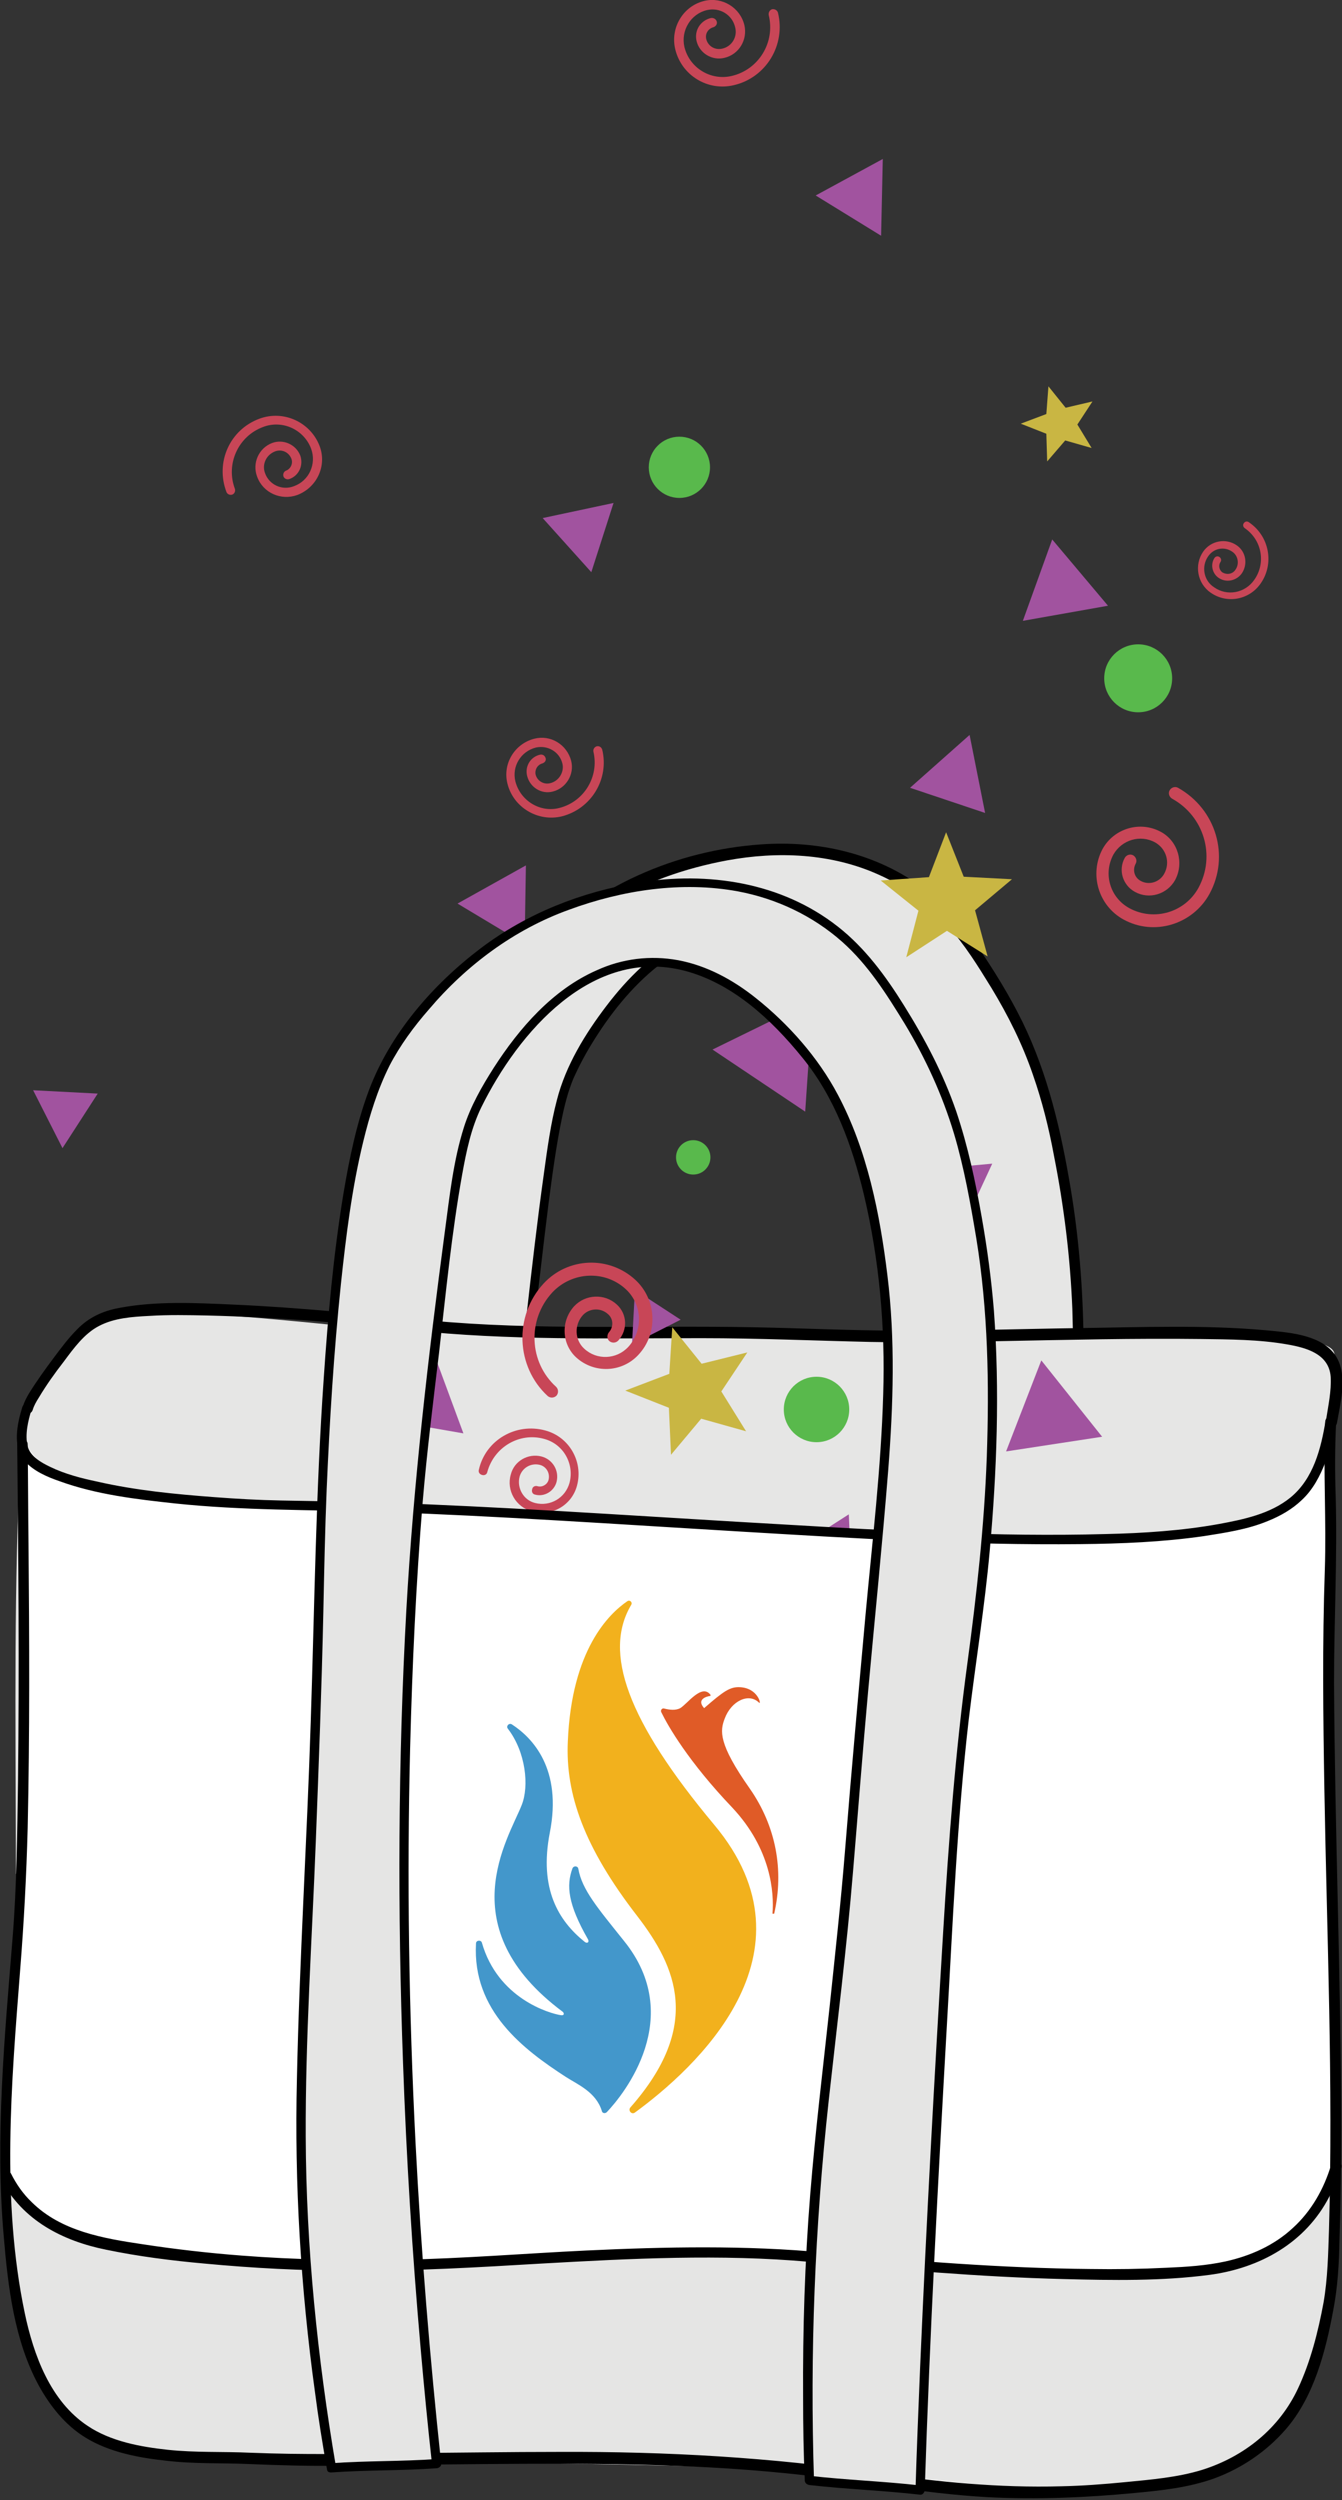
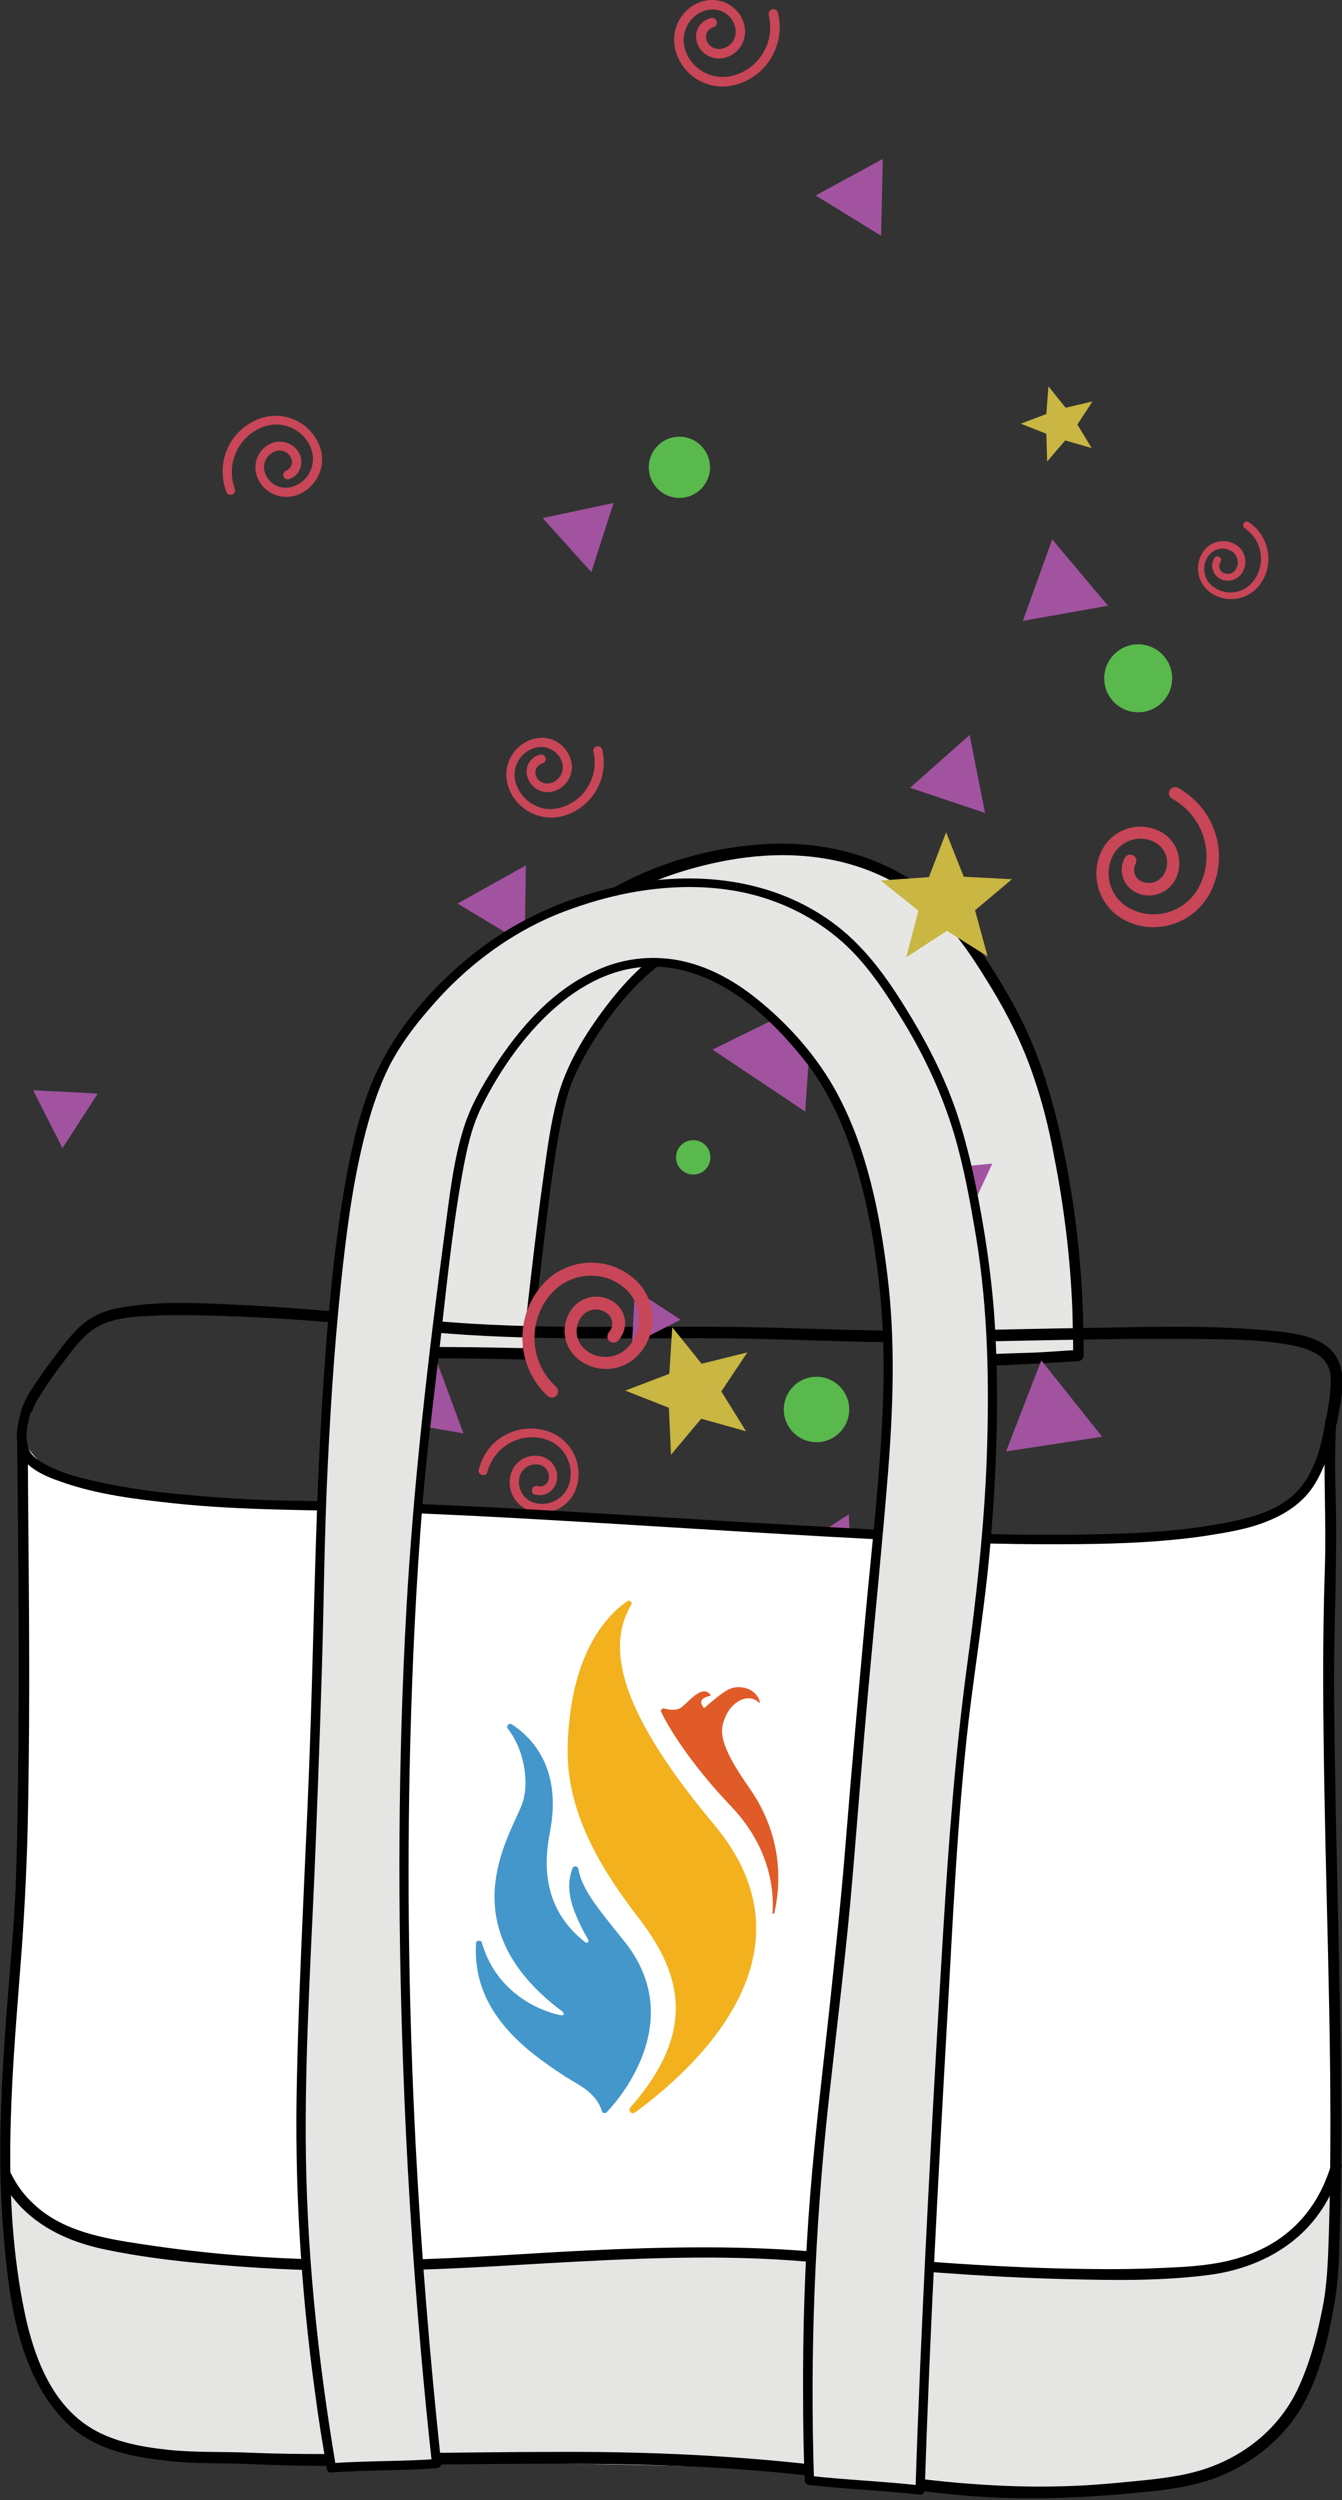
<svg xmlns="http://www.w3.org/2000/svg" xml:space="preserve" id="Layer_1" x="0" y="0" version="1.1" viewBox="0 0 320 596">
  <rect x="0" y="0" width="320" height="596" fill="#333333" stroke="none" />
  <style>.st0{fill:#e6e6e5}.st1{fill:#a1539f}.st2{fill:#c84657}.st3{fill:#59b94c}.st4{fill:#c9b643}.st6{fill:#e5e5e4}</style>
  <path d="M125.3 322.6c.5-4.1 1-8.7 1.6-13.9 4.8-41.5 6.2-47.8 10.4-55.7 2.4-4.5 16.5-31.2 39.3-32 17.1-.5 29.7 13.6 35 19.4 7.6 8.5 14.9 21 19 47.9 2 12.9 2.4 23.8 2 35.7h.5c5.4-.1 10.8-.3 16.2-.5 2.4-.1 4.7-.4 7.1-.5h.5c0-15.9-1-27.1-2.7-37.8-2.5-15.2-5.4-31.8-16.3-49.5-6.1-10-11.9-19.6-23.7-26.3-20.6-11.8-43-5.6-49.7-3.9-26.3 6.9-40.6 26.1-44.9 32-7.6 10.5-14.2 24.7-18.2 84.9 7.9-.1 15.9 0 23.9.2" class="st0" />
  <path d="M126.6 322.6c1.4-11.9 2.7-23.8 4.2-35.7.9-6.8 1.8-13.7 3.2-20.4q.6-3 1.5-6c.5-1.5 1-3 1.6-4.2 1.6-3.5 3.5-6.8 5.6-10 8.8-13.5 23-26.9 40.5-23.4 9 1.8 16.6 7.4 23 13.8 4.4 4.5 8.5 9.3 11.6 14.7 4.5 7.9 7.3 16.7 9.3 25.6 2.8 12.4 4.2 25.2 4.3 38 0 3.1 0 6.1-.2 9.2 0 .7.6 1.4 1.4 1.4 4 0 8.1-.2 12.1-.4 4.1-.2 8.2-.5 12.3-.7.7 0 1.4-.6 1.4-1.4 0-13.4-.9-26.6-3.1-39.8-2.3-13.7-5.4-27.2-11.5-39.7-3.1-6.3-6.8-12.3-10.7-18-3.7-5.3-7.9-10-13-13.9-11.1-8.3-25.1-11.4-38.7-10.4-10 .7-20.1 3.2-29.3 7.4-9.8 4.4-18.6 11-26 18.9-6.9 7.4-12.5 15.7-15.8 25.3-2.4 7-3.9 14.3-5.1 21.5-2 12.1-3.2 24.3-4.2 36.5-.3 3.8-.6 7.7-.8 11.5 0 .7.7 1.4 1.4 1.4 8 0 16 .1 23.9.3 1.7 0 1.7-2.7 0-2.7-8-.2-16-.3-23.9-.3l1.4 1.4c.9-13.3 2-26.6 3.8-39.7 1.1-8.2 2.5-16.4 4.8-24.3 1.4-4.9 3.1-9.5 5.5-14 2-3.6 4.5-7 7.1-10.3 5.8-7.1 12.6-13.4 20.4-18.3 8.8-5.5 18.6-8.9 28.8-10.8 12-2.2 24.8-1.7 36.1 3.4 6.3 2.8 11.8 6.9 16.4 12.1 4.1 4.5 7.3 9.7 10.5 14.9 4 6.6 7.4 13.4 9.9 20.7 2.2 6.3 3.8 12.7 5 19.2 2.4 12.1 3.9 24.3 4.4 36.6.1 3.7.2 7.5.2 11.2l1.4-1.4c-4.1.2-8.2.6-12.3.7-4 .1-8.1.3-12.1.4l1.4 1.4c.5-13.1-.3-26.2-2.5-39.2-1.8-10.4-4.3-20.7-8.8-30.3-2.9-6.1-6.7-11.5-11.2-16.5-5.7-6.3-12.3-12.2-20.3-15.6-9.1-3.9-19.2-3.8-28.1.6-7.6 3.7-13.7 9.8-18.8 16.5s-9.7 14.2-11.8 22.4c-1.5 5.7-2.3 11.7-3.1 17.5-1.6 11.4-2.9 22.8-4.2 34.3-.3 2.9-.7 5.8-1 8.7-.8 1.6 1.9 1.6 2.1-.1" />
-   <path d="M317.2 454.7c-.1-13.8-.7-32.9-.6-71.2 0-22.8 1.3-46.8 1.6-60.2.1-.2 0-.4 0-.6-.6-3.1-8.8-6-75.6-4.3-36.7.9-44.2-.1-68.7-.8-21.7-3.6-51.5 1.7-76.4-.1-15.7-1.1-59-6.6-70.4-4.1-2.5.6-4.6 1.6-4.6 1.6-2 1-4.4 2.7-10.7 11.4-4.8 6.8-5.4 8.7-5.8 9.6-1.3 4-1.2 7.5-1.1 8.7-1.6 35.2-1.2 60.7-1.1 102" class="st0" />
  <path d="M7.8 336.1c.3-1 .8-1.9 1.5-3 1.8-3 3.8-5.8 5.9-8.5 2.3-3.1 4.9-6.7 8.4-8.5 3.6-1.9 7.9-2.2 11.9-2.4 4.7-.3 9.3-.2 14-.1 16.2.4 32.5 1.7 48.6 3.5 23 2.5 46.2 1.9 69.2 1.9 13.4 0 26.8.6 40.2.9 10.5.2 21 0 31.5-.2 15.8-.3 31.5-.7 47.3-.5 6.9.1 13.9.1 20.7 1.3 4.6.8 9.9 2.3 10.3 7.7.2 3.4-.6 7-1.1 10.3-.3 1.7 2.3 2.4 2.6.7.9-5.2 2.9-12.4-1-16.9-3.7-4.3-11-4.7-16.2-5.2-14.7-1.3-29.6-.7-44.3-.5-14.3.2-28.6.7-42.9.6-11.7 0-23.3-.6-35-.8-25.6-.5-51.3.8-76.8-1.6-15.6-1.5-31.2-3.1-46.9-3.8-9-.4-18.4-.9-27.3.8-3.9.7-7.3 2.3-10 5.1-2.1 2.1-3.8 4.4-5.6 6.8-2.1 2.8-4.1 5.6-5.9 8.5-.6 1-1.1 2-1.5 3.2-.7 1.6 1.9 2.3 2.4.7" />
  <path d="m210.1 56.2.4-18.3-16 8.7zM234.9 193.8l-3.7-18.6-14.2 12.6zM243.9 148l20.3-3.6-13.3-15.8zM146.3 119.9l-16.9 3.6 11.6 12.9zM192 265l1.8-26.5-23.9 11.7zM262.8 342.5l-14.5-18.2-8.4 21.7zM151.4 307.5l-.7 13 11.6-5.9zM202.4 361 179 376l24.6 12.7zM305.3 441.5l-8.4 4.5 8.1 5.1zM162.3 400l-1.7 18.3 16.7-7.7z" class="st1" />
  <path d="M175 20.3c-6.2 1.5-12.5-2.3-14-8.6-1.2-5.1 1.9-10.3 7-11.5 4.2-1 8.5 1.6 9.5 5.8.8 3.5-1.3 7-4.8 7.8-2.9.7-5.9-1.1-6.6-4-.6-2.5.9-4.9 3.4-5.5.6-.1 1.2.2 1.4.8s-.2 1.2-.8 1.4c-1.2.3-2 1.5-1.7 2.8.4 1.7 2.1 2.7 3.8 2.3 2.3-.5 3.7-2.8 3.1-5.1-.7-3-3.7-4.8-6.7-4.1-3.9.9-6.3 4.9-5.4 8.8 1.2 5 6.3 8.1 11.3 6.9 6.4-1.5 10.4-8 8.8-14.5-.1-.6.2-1.2.8-1.4.6-.1 1.2.2 1.4.8 1.9 7.7-2.8 15.5-10.5 17.3M300.6 139.1c-2.7 3.9-8 4.9-11.9 2.2-3.2-2.2-4-6.6-1.8-9.8 1.8-2.6 5.4-3.3 8-1.5 2.2 1.5 2.7 4.5 1.2 6.7-1.3 1.8-3.8 2.3-5.6 1-1.5-1.1-1.9-3.2-.9-4.7.3-.4.8-.5 1.2-.2s.5.8.2 1.2c-.5.8-.3 1.8.4 2.4 1.1.7 2.5.5 3.2-.6 1-1.4.6-3.4-.8-4.3-1.9-1.3-4.4-.8-5.7 1.1-1.7 2.4-1.1 5.8 1.4 7.4 3.1 2.2 7.4 1.4 9.6-1.8 2.8-4 1.8-9.5-2.3-12.3-.4-.3-.5-.8-.2-1.2s.8-.5 1.2-.2c4.9 3.3 6.1 9.9 2.8 14.6M134 194.6c-5.7 1.4-11.6-2.1-13-7.8-1.2-4.7 1.7-9.5 6.4-10.7 3.9-1 7.8 1.4 8.8 5.3.8 3.2-1.2 6.5-4.4 7.3-2.7.7-5.4-1-6.1-3.7-.6-2.3.8-4.6 3.1-5.1.6-.1 1.1.2 1.3.8s-.2 1.1-.8 1.3c-1.1.3-1.8 1.4-1.6 2.6.4 1.6 2 2.5 3.5 2.1 2.1-.5 3.4-2.7 2.9-4.7-.7-2.8-3.5-4.4-6.3-3.8-3.6.9-5.8 4.5-4.9 8.1 1.2 4.6 5.9 7.5 10.5 6.3 5.9-1.5 9.5-7.5 8.1-13.4-.1-.6.2-1.1.8-1.3.6-.1 1.1.2 1.3.8 1.7 7-2.6 14.1-9.6 15.9M61.9 99.8c5.7-2.1 12.1.8 14.3 6.5 1.8 4.7-.6 9.9-5.3 11.7-3.9 1.4-8.2-.5-9.6-4.4-1.2-3.2.4-6.8 3.6-8 2.7-1 5.7.4 6.7 3 .8 2.3-.3 4.8-2.6 5.6-.6.2-1.2-.1-1.4-.6-.2-.6.1-1.2.6-1.4 1.1-.4 1.7-1.7 1.3-2.8-.6-1.6-2.3-2.4-3.9-1.8-2.1.8-3.2 3.1-2.4 5.2 1 2.8 4.1 4.2 6.9 3.1 3.6-1.3 5.4-5.3 4.1-8.9-1.7-4.6-6.9-7-11.5-5.2-5.9 2.2-8.9 8.8-6.7 14.7.2.6-.1 1.2-.6 1.4-.6.2-1.2-.1-1.4-.6-2.7-7.1.8-14.9 7.9-17.5M288.4 213.1c-4 7.3-13.2 10.1-20.5 6.1-6-3.3-8.2-10.8-5-16.8 2.7-4.9 8.9-6.8 13.9-4.1 4.1 2.2 5.6 7.4 3.4 11.5-1.9 3.4-6.2 4.7-9.6 2.8-2.9-1.6-4-5.2-2.4-8.1.4-.7 1.3-1 2-.6s1 1.3.6 2c-.8 1.5-.3 3.3 1.2 4.1 2 1.1 4.5.3 5.6-1.7 1.5-2.7.5-6-2.2-7.5-3.5-1.9-7.9-.6-9.9 2.9-2.5 4.6-.8 10.3 3.8 12.8 5.9 3.2 13.3 1 16.5-4.9 4.1-7.6 1.3-17-6.3-21.2-.7-.4-1-1.3-.6-2s1.3-1 2-.6c9.1 5.1 12.4 16.3 7.5 25.3M129.6 306c5.8-6.3 15.6-6.7 21.9-.9 5.1 4.7 5.5 12.8.7 17.9-3.9 4.2-10.5 4.5-14.8.6-3.5-3.2-3.7-8.7-.5-12.2 2.7-2.9 7.3-3.1 10.2-.4 2.5 2.3 2.6 6.1.3 8.6-.6.6-1.5.6-2.1.1s-.6-1.5-.1-2.1c1.1-1.2 1.1-3.2-.2-4.3-1.7-1.6-4.4-1.5-6 .2-2.1 2.3-2 5.9.3 8 3 2.8 7.7 2.6 10.5-.4 3.6-3.9 3.4-10-.5-13.7-5-4.7-12.9-4.3-17.6.7-6 6.5-5.6 16.6.9 22.5.6.6.6 1.5.1 2.1-.6.6-1.5.6-2.1.1-7.6-7-8.1-19.1-1-26.8M130 341c5.7 1.5 9.1 7.4 7.6 13.1-1.2 4.7-6 7.5-10.7 6.2-3.9-1-6.2-5-5.1-8.8.8-3.2 4.1-5.1 7.3-4.3 2.7.7 4.3 3.4 3.6 6.1-.6 2.2-2.9 3.6-5.1 3-.6-.1-.9-.7-.7-1.3.1-.6.7-.9 1.3-.7 1.1.3 2.3-.4 2.6-1.5.4-1.6-.5-3.2-2.1-3.6-2.1-.5-4.2.7-4.8 2.8-.7 2.7.9 5.6 3.7 6.3 3.6.9 7.2-1.2 8.2-4.8 1.2-4.6-1.5-9.3-6.1-10.5-5.9-1.6-11.9 2-13.5 7.9-.1.6-.7.9-1.3.7s-.9-.7-.7-1.3c1.6-7 8.8-11.2 15.8-9.3" class="st2" />
  <circle cx="162" cy="111.4" r="7.3" class="st3" />
  <circle cx="271.4" cy="161.7" r="8.1" class="st3" />
  <circle cx="165.3" cy="275.9" r="4.1" class="st3" />
  <circle cx="194.7" cy="336" r="7.8" class="st3" />
  <circle cx="202.3" cy="406.1" r="5.7" class="st3" />
  <path d="m256.9 101.2 3.4 5.6-6.3-1.8-4.3 5-.2-6.6-6.1-2.4 6.1-2.3.5-6.6 4.1 5.1 6.4-1.5zM219 217.1l-9-7.2 11.5-.8 4.1-10.7 4.2 10.6 11.5.6-8.8 7.4 3 11-9.7-6.1-9.7 6.3zM172 331.7l5.9 9.5-10.7-3-7.2 8.6-.5-11.2-10.4-4.1 10.5-4 .7-11.1 7 8.7 10.9-2.7zM251.7 460.1l-3 8-3.3-7.9-8.5-.3 6.5-5.6-2.4-8.2 7.3 4.5 7.1-4.8-1.9 8.3 6.7 5.3z" class="st4" />
  <path d="m229.6 296.5-8.2 9.8 12.6 2.2zM133.7 224.1l-15.7 3.6 10.9 11.8zM125.4 206.3l-16.3 9.1 16 9.6zM236.6 277.4l-19.6 1.8 11.3 16.1zM110.5 341.7l-7.5-20.3L89.2 338zM23.3 260.7l-15.4-.8 7 13.8z" class="st1" />
  <path d="M317.5 384.3c0-19.1-1-39.7-1-39.7s-5.4 10.6-7.4 12.5c-8.2 7.8-23.3 8.8-41.8 9.1-45.2.7-48.6.5-48.6.5-43.2-2.8-64.9-4.2-74.2-4.6-38.4-1.5-76.8-2.4-115-6.3-16.9-1.7-19.2-6.2-23.8-11.7 0 .6 0 1.1.1 1.4-1.6 35.2-1.2 60.7-1.1 102 0 29.1-10 62 3.1 97.5 7 19 16.3 29.8 27.3 35.9 11.9 6.5 23.5 6.3 28.6 6.2 0 0 40-.8 105.2.9 44.6 1.2 75.5 9.8 109.2.9 7.4-2 19.1-5.9 28.2-16.3 7.1-8.2 11.8-17.1 11.9-28q.15-44.55 0-89.1c-.1-13.9-.7-33-.7-71.2" style="fill:#fff" />
  <path d="M303.7 535.6c-4.5 2.8-13.1 7.1-43.7 6.7-15.3-.2-14.9-1.3-50.2-3.3-9.3-.5-16.6-.8-25.3-1-9.2-.2-17.8-.2-27 0-19.3.4-35.5 2.5-62.2 2.8-4.1.1-16.2.2-31.8-.7-1.7-.1-11.6-.6-24.6-2.2-18.3-2.3-23.4-4.3-27.8-7.5-5-3.7-8-8.2-9.7-11.4-.1 6.8.3 16.5 2.8 27.9 2.9 13 4.1 20.3 10 26.8 8.5 9.4 20.9 11.2 27.4 11.5 6.6.3 16.9.7 29.5.8 10.5.1 18.2-.1 20.9-.1 29.2 0 54.2-.1 77.1 1.1 43.6 2.2 75.2 6.7 75.2 6.7 2.4.3 18.3 2.3 36-2.4 7.7-2 13.8-4.8 19.4-8.9 2.4-1.8 6.6-4.9 10.3-10 5.9-8.2 7-16.5 8.4-28.7.7-5.7 1.2-13.5.7-22.9-3.1 4.2-7.9 10.2-15.4 14.8" class="st6" />
  <path d="M316 338.9c-.5 11.8.3 23.7-.1 35.5-.6 17.4-.4 34.9-.1 52.3.6 34.9 2.1 69.8 1.1 104.7-.2 5.9-.3 11.7-1.3 17.5-1.3 7-3.1 14.1-6.1 20.5-4.4 9.4-12.7 16.2-22.9 19.4-5.9 1.8-12.1 2.3-18.2 2.9-5.1.5-10.3.9-15.4 1-14.8.4-29.3-1-44-3.2-25-3.7-50.1-5.1-75.4-5-12.3 0-24.6.2-36.9.3-12.4.2-24.6.4-37-.1-6.5-.3-13.1 0-19.7-.7-6.5-.7-13.6-2-19.1-5.7-8.9-5.9-12.9-16.9-15-26.9-5.6-26.8-3.2-54.7-1.1-81.7.9-11.3 1.5-22.5 1.8-33.9.5-22.5.4-45.1.2-67.8-.1-7.9-.1-15.8-.2-23.7 0-1.6-2.6-1.6-2.5 0 .3 26.8.5 53.5.2 80.3-.2 12.5-.3 25-1.3 37.4-1.9 23.6-4.2 47.5-2.1 71.2 1 11.9 2.5 24.7 8.3 35.4 2.7 4.9 6.3 9.5 11.2 12.5 5.7 3.5 12.7 4.8 19.2 5.5 6.6.8 13.2.5 19.9.8 7.2.3 14.3.5 21.5.4 11.6-.2 23.2-.3 34.8-.4 23.9-.2 47.8-.2 71.7 2.2 16.1 1.6 31.9 4.8 48.1 5.7 11.7.6 23.3.1 34.9-1 6.5-.6 13-1.3 19.1-3.5 6.5-2.4 12.4-6.4 17-11.7 6.7-7.7 9.5-18.6 11.3-28.3 1.1-5.7 1.4-11.2 1.5-16.9.3-8.8.4-17.7.4-26.5 0-17.8-.4-35.5-.8-53.3-.4-17.7-.8-35.3-.9-53 0-14.7.8-29.5.4-44.2-.2-5.9-.2-11.9.1-17.8 0-1.8-2.5-1.8-2.6-.2" />
  <path d="M316.1 338.6c-1.1 6.7-2.9 13.9-8.4 18.4-4.8 3.9-11.1 5.2-17 6.3-8.9 1.6-18 2.2-27.1 2.4-25.6.7-51.4-.8-77-2.3-28.3-1.6-56.7-3.6-85-4.8-11.5-.5-23.1-.7-34.6-.9-5.3-.1-10.6-.4-15.9-.8-9.3-.7-18.7-1.6-27.9-3.7-3.8-.8-7.7-1.8-11.2-3.5-2.1-1-4.8-2.5-5.4-4.9-.7-2.8.1-6.1.9-8.7.4-1.4-1.8-2-2.2-.6-1.2 3.9-2.4 9.4.6 12.8 2.1 2.4 5.4 3.8 8.3 4.8 8.8 3.2 18.3 4.3 27.5 5.3 16.2 1.7 32.3 1.5 48.6 2 28.8 1 57.5 3 86.2 4.7 27 1.6 54.1 3.3 81.1 3 9.8-.1 19.7-.5 29.4-1.9 5.1-.8 10.5-1.6 15.3-3.6 3-1.2 5.8-2.8 8.1-5 2.7-2.5 4.4-5.8 5.7-9.2 1.1-3 1.7-6.1 2.2-9.2.3-1.4-1.9-2.1-2.2-.6M.3 519.6c5.1 9.7 14.6 14.6 25 16.7 7.7 1.6 15.6 2.6 23.4 3.3 11.6 1.1 23.3 1.7 35 1.7 15.2.1 30.3-.8 45.5-1.7 21.3-1.2 42.6-2.3 63.9-.4 20.2 1.8 40.3 3.6 60.6 4.1 11.5.3 23.3.5 34.7-1 12-1.6 22.9-7.6 28.6-18.7 1.1-2.2 2-4.5 2.8-6.8.5-1.5-1.9-2.2-2.4-.7-1.7 5.7-4.7 11-9.1 15-4.5 4.2-10.2 6.7-16.1 8-4.6 1-9.3 1.3-14 1.5-6.1.3-12.1.4-18.2.3-21.2-.2-42.3-1.9-63.3-3.9-19-1.8-38-1.4-57-.5-14.6.7-29.2 1.9-43.9 2.2-12.7.2-25.5 0-38.2-1-7.9-.6-15.7-1.5-23.6-2.7-9.4-1.4-19.4-3.1-26.4-10-2.1-2-3.7-4.3-5-6.9-.9-1.2-3 .1-2.3 1.5" />
  <path d="M79 588.2c-1.8-10.4-4.6-28.1-6.2-51.2-2.7-38.4.3-56.8 2.6-133.4 1.1-34.7.6-36.3 1.8-57.2 3.9-73.1 11.1-88.9 19.4-100.4 4.4-6 19-25.6 45.8-32.6 6.8-1.8 29.6-8.1 50.6 4 12.1 6.9 18 16.7 24.2 26.8 11 18.1 14 35 16.6 50.5 1.9 11.6 2.9 23.7 2.8 41.5-.3 30.4-3.7 51.1-6.2 69.5-2.6 19.8-4.3 49.4-7.5 108.7-1.2 21.4-2.5 47.1-3.5 78.9-8.8-1-17.6-1.2-26.4-2.3-.3-10.1-.6-24.8 0-43.6.9-28 3.2-43.6 7-79.1 3.7-34 1-14.1 8.8-97.1 2.9-31.1 4.7-48.6.9-73.4-4.2-27.5-11.7-40.2-19.4-48.9-5.3-6-18.2-20.4-35.7-19.8-23.2.7-37.6 28-40.1 32.6-4.3 8-5.7 14.4-10.6 56.8-2.6 22.5-3.9 33.7-4.4 40.1-6.4 78.1-1.7 154.1-.4 173.4.9 12.7 2.3 31.7 4.8 55-8.1.8-16.5.7-24.9 1.2" class="st6" />
  <path d="M80.1 588c-4.4-25.9-7.1-52.2-7.2-78.6-.1-23.5 1.5-47 2.4-70.4.7-18.2 1.4-36.5 1.8-54.7.2-9.8.4-19.6.8-29.4.7-16.3 1.7-32.6 3.4-48.9 1.2-11.3 2.6-22.7 5.3-33.8 1.5-6.2 3.4-12.4 6.3-18.2 2.5-4.8 5.8-9.3 9.4-13.4 8.9-10.5 20.3-19 33.3-23.7 12.7-4.7 27-6.9 40.4-4.4 9.1 1.7 17.8 5.8 24.8 12 6.2 5.5 10.6 12.5 14.9 19.5 5 8.3 9 17 11.8 26.3 2.4 8.1 3.9 16.5 5.3 24.9 2.8 17.2 3.1 34.7 2.5 52.1-.6 16.4-2.4 32.7-4.6 49-2.9 21.3-4.5 42.7-5.8 64.2-2.1 34.6-4 69.2-5.5 103.9-.4 9.7-.8 19.4-1.1 29.2l1.1-1.1c-8.8-1-17.6-1.3-26.4-2.3l1.1 1.1c-1-30.3.2-60.4 3.5-90.5 2-18.2 4.3-36.4 5.8-54.6 1.2-14.3 2.3-28.7 3.6-43 1.6-17.6 3.4-35.2 4.8-52.8 1.2-15.5 1.7-31-.2-46.4-1.8-14.7-4.8-29.8-11.8-43-4.7-8.9-11.8-16.9-19.6-23.1-5.4-4.3-11.6-7.7-18.5-9-6.6-1.2-13.3-.4-19.4 2.4-10.5 4.6-18.5 13.8-24.6 23.3-2.8 4.4-5.5 9.1-7.1 14.2-2.5 7.9-3.4 16.4-4.5 24.6-4 30-7.5 60.1-9.2 90.3-2 36-2.1 72-.8 108q1.2 34.05 4.2 68.1c.8 9.2 1.7 18.4 2.7 27.5l1.1-1.1c-8.4.6-16.7.4-25.1 1-1.4.1-1.4 2.3 0 2.2 8.4-.6 16.7-.4 25.1-1 .5 0 1.2-.5 1.1-1.1-2.7-25.3-4.8-50.7-6.1-76.2-1.6-31.5-2.1-63.1-1.3-94.6.5-19.5 1.4-39.1 3-58.6 1-11.9 2.5-23.7 3.9-35.5 1.6-14.1 3-28.4 5.5-42.4 1-5.5 2.1-11 4.6-16.1 8.8-17.8 26.3-38.2 48.4-32.5 11.5 3 20.8 11.7 28.1 20.7 7.7 9.4 11.9 21 14.7 32.7 3.7 15.6 5.1 31.6 4.6 47.6-.5 17.5-2.6 35-4.2 52.4-1.7 18.8-3.4 37.5-4.9 56.3-1 12.5-2.4 25-3.7 37.5-1.6 14.8-3.4 29.6-4.6 44.5-1.3 16.1-1.8 32.3-1.7 48.5 0 6.6.1 13.1.4 19.7 0 .6.5 1 1.1 1.1 8.8 1 17.6 1.3 26.4 2.3.6.1 1.1-.6 1.1-1.1 1.2-37.1 3.2-74.1 5.3-111.1 1.4-24.2 2.4-48.5 5.2-72.6 1.6-13.4 3.8-26.8 5-40.2 1.7-18.9 2.4-38.2 1-57.2-.6-7.5-1.6-14.9-2.9-22.3-1.5-8.5-3.3-17-6.1-25.3-3.1-9-7.5-17.3-12.5-25.3-4.3-6.9-9.2-13.6-15.7-18.7-13.5-10.6-31-13.2-47.6-10.5-13.5 2.2-26.5 7.3-37.5 15.6-11.5 8.7-21.7 20.4-26.8 34.1-2.9 7.8-4.6 16.1-6 24.4-2.4 14.6-3.7 29.3-4.7 44-1.9 27.2-2.2 54.5-3.1 81.8-.9 28.4-2.7 56.9-3.3 85.3-.6 25 .9 49.9 4.3 74.6.8 6.2 1.8 12.4 2.9 18.6.2 1.1 2.3.5 2.1-.8" />
  <path d="M184.2 456.2q.15 0 0 0h.4c2.4-10.4.4-20.9-5.8-29.8-7.6-10.8-7.1-13.8-6-16.7 1.6-4.3 5.8-6.2 8.2-3.8.6.6-.2-3.5-4.6-3.7-2.3-.1-3.8.9-8.5 5-1.9-2.1.6-2.8 1.4-2.9.1 0 .2-.2.1-.3-2.1-2.7-5.5 2.2-7.2 3.2-1.1.6-2.6.4-3.8.1-.5-.2-1 .4-.7.9 1.6 3.3 6.5 11.8 16.9 22.7 9.3 9.9 10 20.3 9.6 25.3" style="fill:#e05b27" />
  <path d="M151.4 503.6c-.8.6-1.7-.5-1.1-1.2 17.1-19.4 11.1-33.4 1.6-45.7-12.6-16.3-17.1-29-16.5-41.6.9-21.8 9.8-30.4 14.2-33.4.6-.4 1.3.3.9.9-6.7 11.3-1 27.5 19.8 52.4 25.8 30.8-4.8 58.3-18.9 68.6" style="fill:#f2b11d" />
  <path d="M144.7 503.5c-.4.4-1.1.3-1.2-.3-1.4-4.5-5.8-6.3-8.6-8.1-10-6.5-22.3-15.7-21.4-31.8 0-.8 1.2-.9 1.4-.2 3.8 13.3 16.1 16.9 18.9 17.3.7.1.8-.4.4-.8-27-20.1-13-41.2-9.8-49.3 1.8-4.5 1-12.6-3.3-18.2-.5-.6.3-1.5 1-1 4.9 3.2 12 10.6 9 25.8-2.6 13.4 2.1 21 8.3 26 .6.5 1.2.1.8-.6-4.8-8.4-5.2-12.8-3.7-16.9.3-.7 1.3-.6 1.4.1.9 5 4.5 9.2 10.9 17.2 14.7 18.2 0 36.5-4.1 40.8" style="fill:#4397cb" />
</svg>